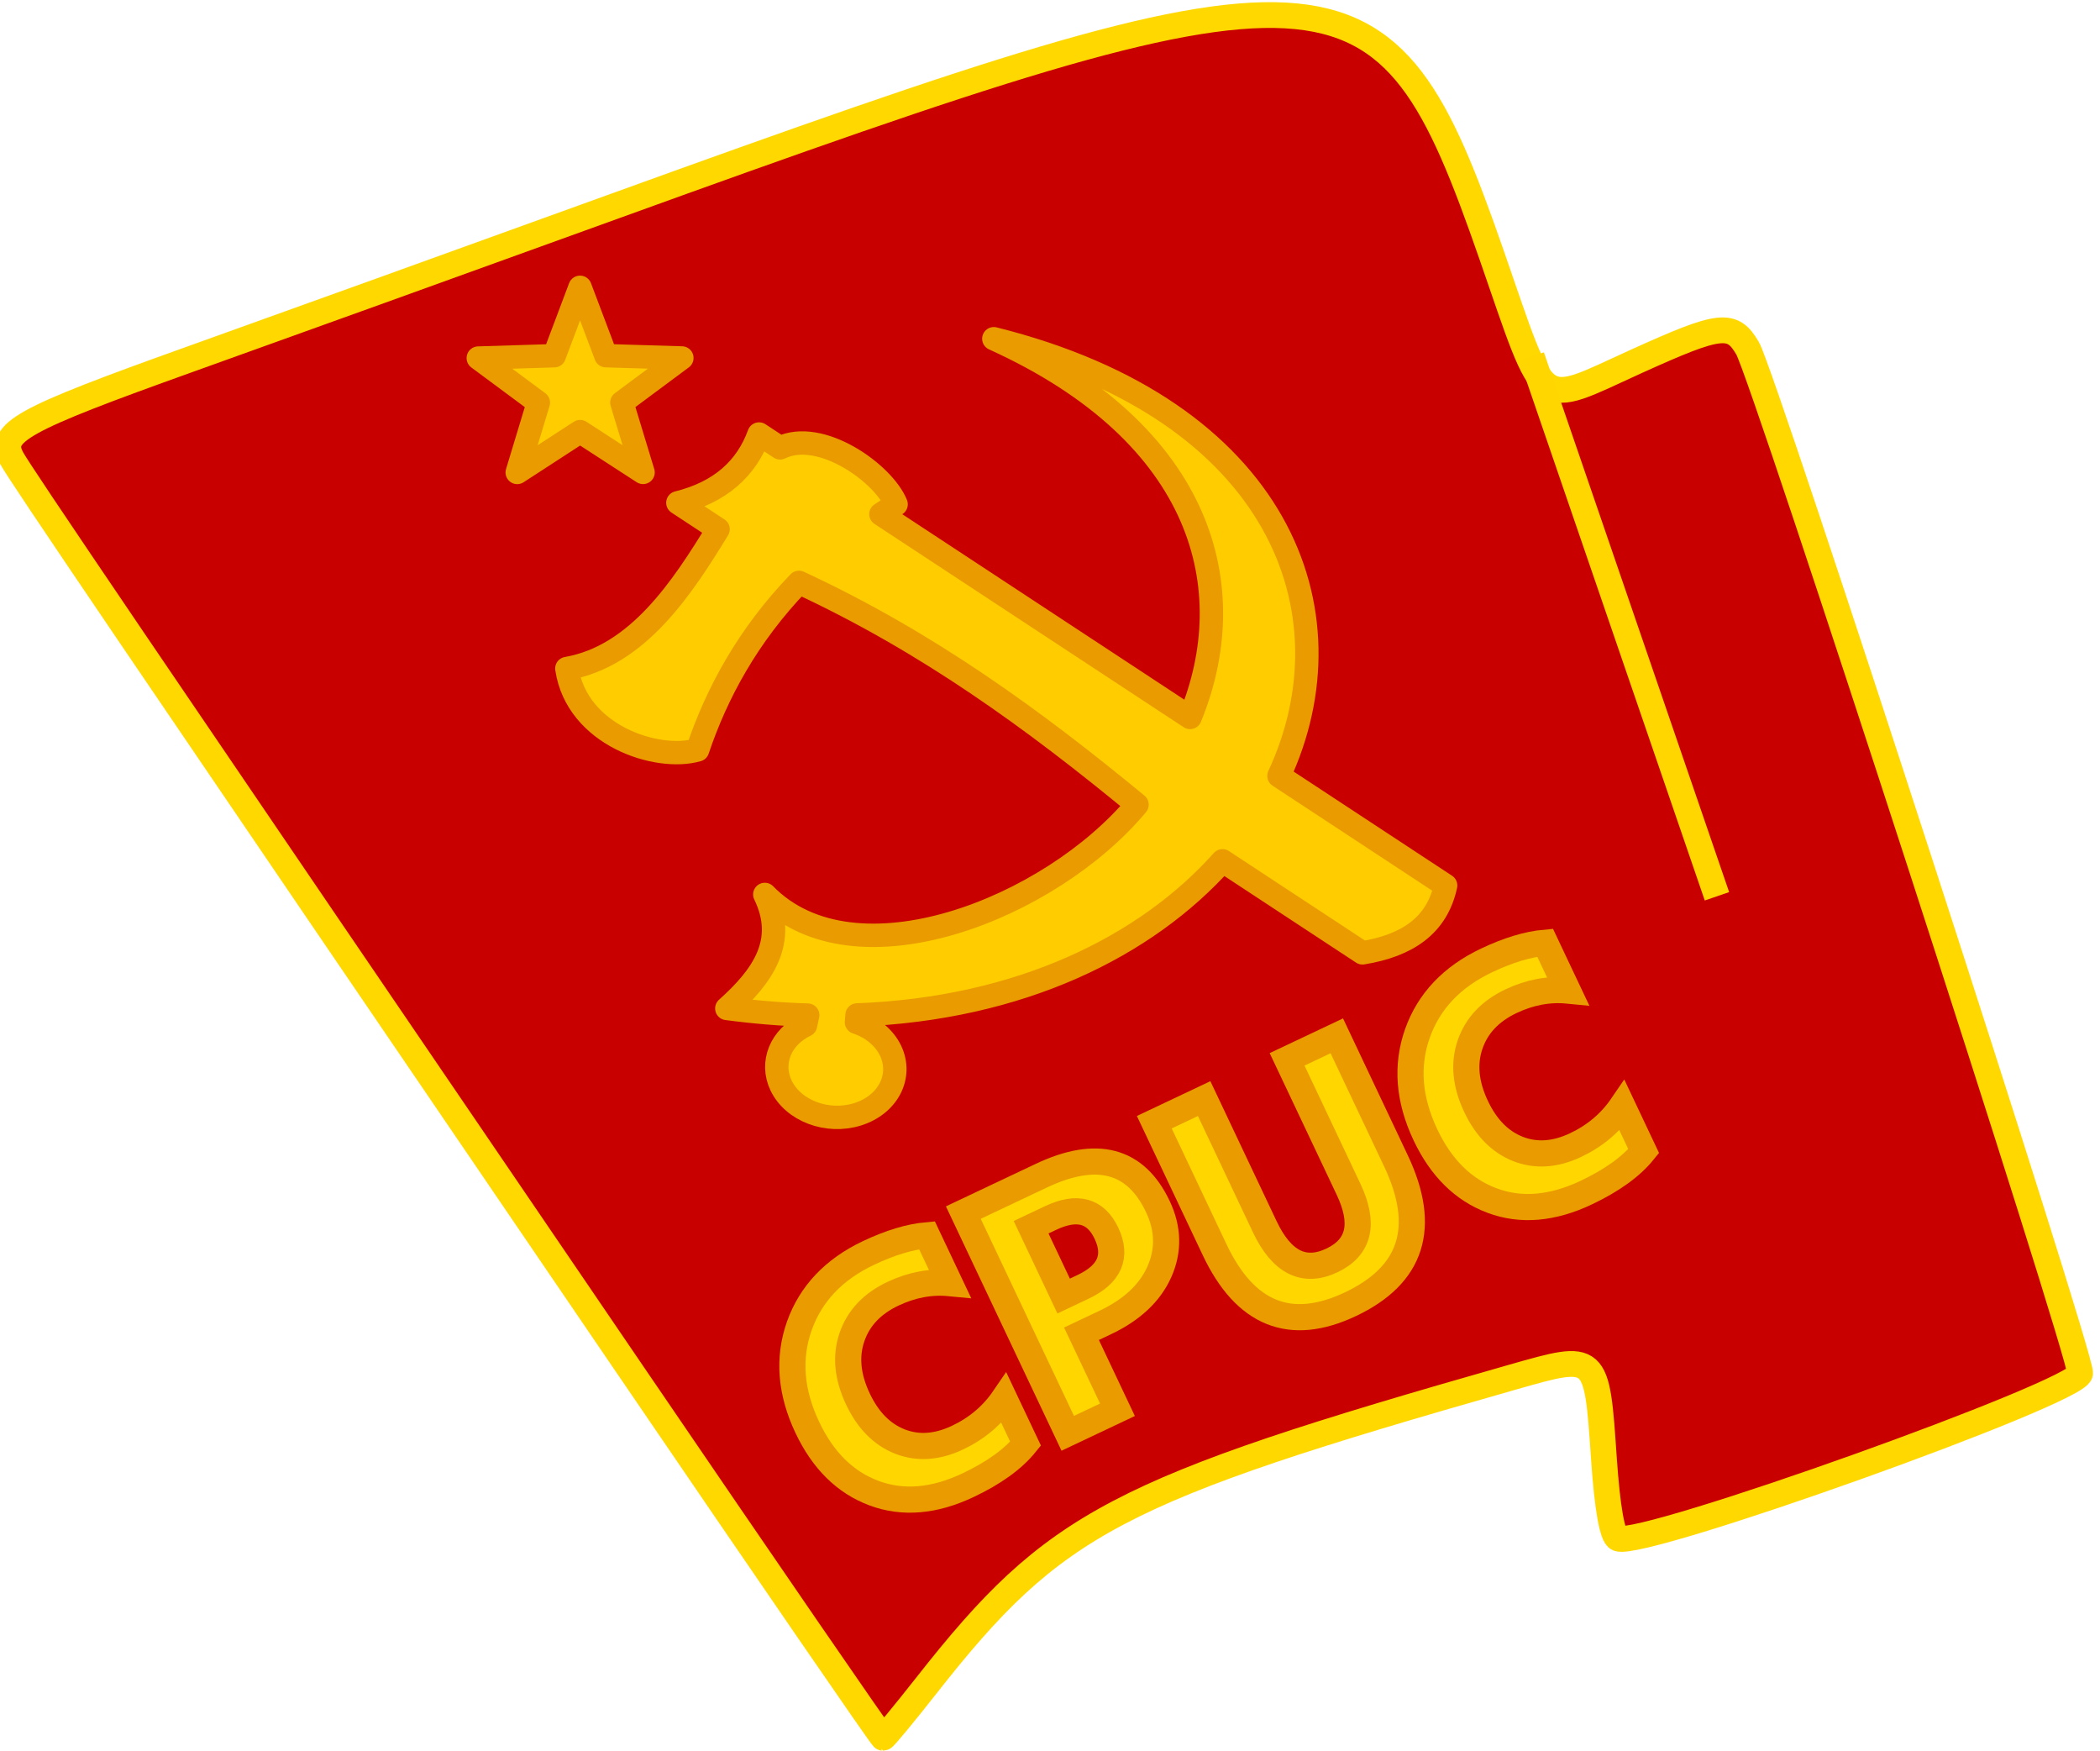
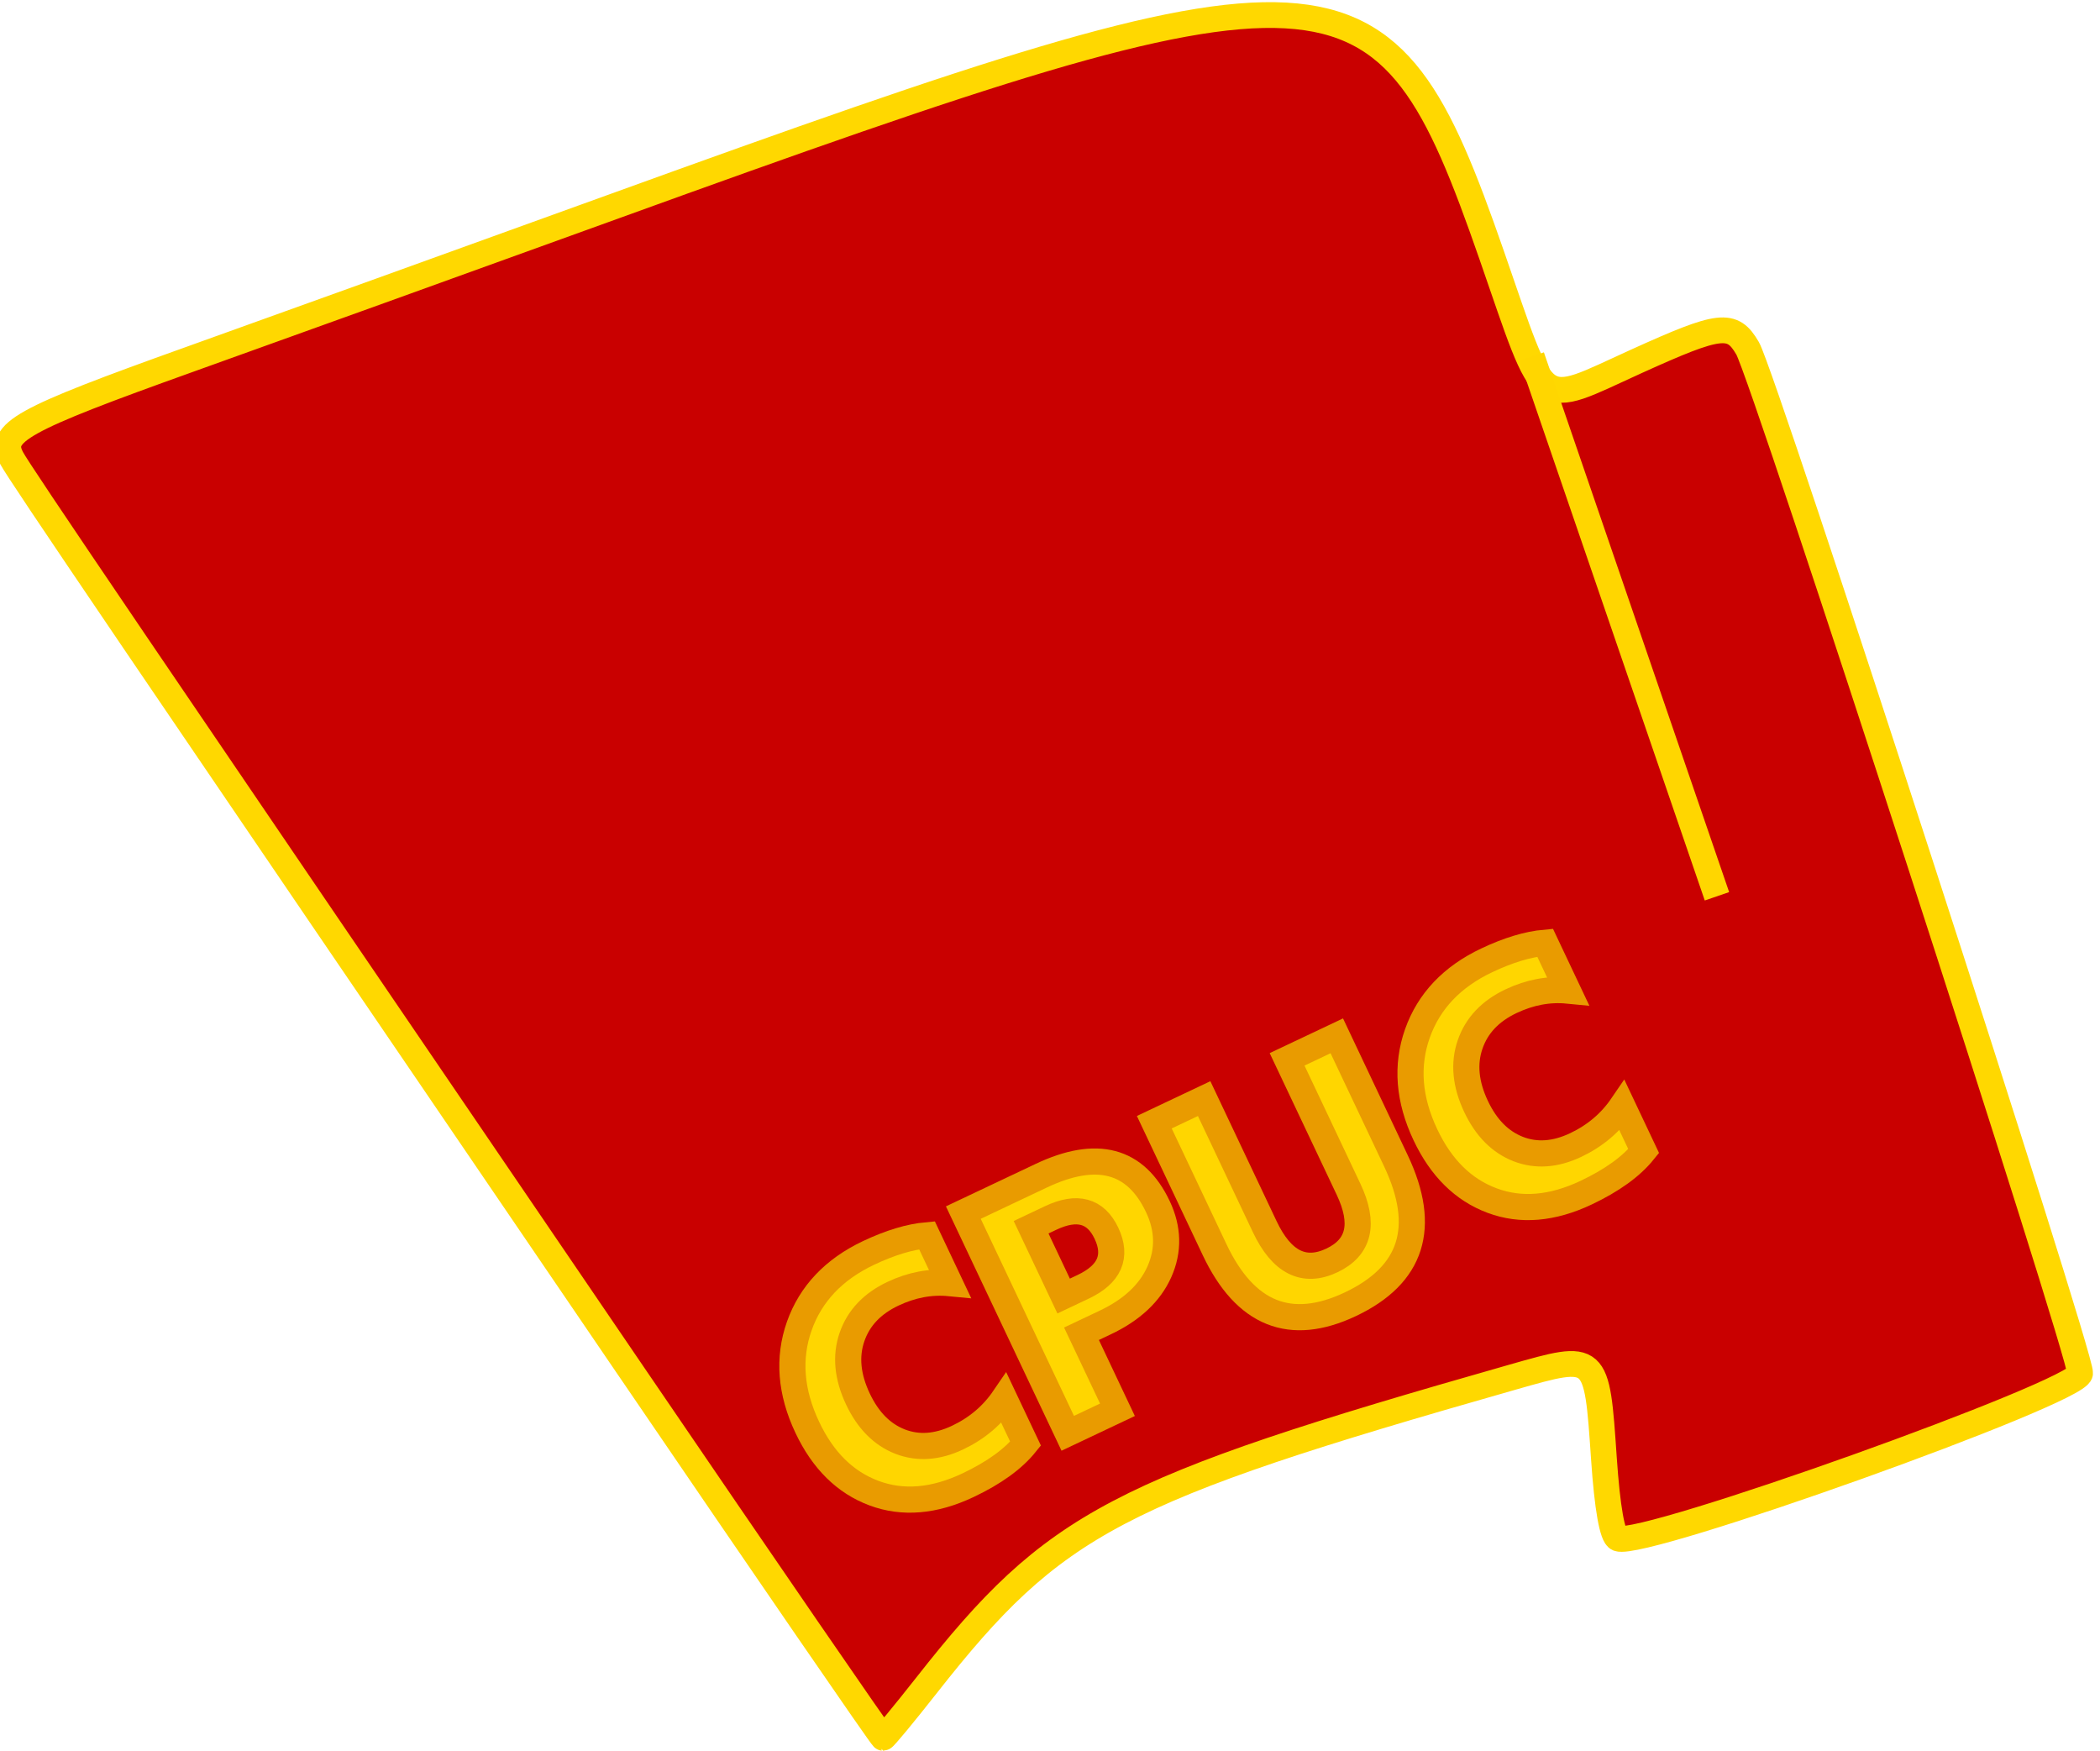
<svg xmlns="http://www.w3.org/2000/svg" xmlns:ns1="http://www.inkscape.org/namespaces/inkscape" xmlns:ns2="http://sodipodi.sourceforge.net/DTD/sodipodi-0.dtd" xmlns:xlink="http://www.w3.org/1999/xlink" width="318.361mm" height="265.332mm" viewBox="0 0 1128.05 940.151" id="svg131966" version="1.1" ns1:version="1.1.2 (b8e25be833, 2022-02-05)" ns2:docname="CPUC logo.svg">
  <defs id="defs131968">
    <ns1:perspective id="perspective851" ns1:persp3d-origin="471.00002 : 557.15114 : 1" ns1:vp_z="942.00003 : 665.65114 : 1" ns1:vp_y="0 : 999.99996 : 0" ns1:vp_x="0 : 665.65115 : 1" ns2:type="inkscape:persp3d" />
    <ns1:perspective id="perspective17" ns1:persp3d-origin="370.50001 : 613.48447 : 1" ns1:vp_z="741.00002 : 750.15113 : 1" ns1:vp_y="0 : 999.99995 : 0" ns1:vp_x="0 : 750.15113 : 1" ns2:type="inkscape:persp3d" />
    <clipPath clipPathUnits="userSpaceOnUse" id="clipPath27319">
      <path ns2:nodetypes="cccccc" id="path27321" d="M -7.367,1191.681 V 463.034 h 343.66 c 203.11,13.361 357.326,136.733 467.639,358.886 -123.3,262.053 -291.097,341.663 -471.989,367.586 z" style="fill:none;fill-rule:evenodd;stroke:#000000;stroke-width:3;stroke-linecap:butt;stroke-linejoin:miter;stroke-miterlimit:4;stroke-dasharray:none;stroke-opacity:1" ns1:connector-curvature="0" />
    </clipPath>
    <linearGradient id="linearGradient4973">
      <stop offset="0" style="stop-color:#d2d2d2;stop-opacity:1" id="stop4975" />
      <stop offset="0.5" style="stop-color:#ebebeb;stop-opacity:1" id="stop4981" />
      <stop offset="1" style="stop-color:#cfcfcf;stop-opacity:1" id="stop4977" />
    </linearGradient>
    <linearGradient id="linearGradient4380">
      <stop offset="0" style="stop-color:#5e2a2a;stop-opacity:1" id="stop4382" />
      <stop offset="0.5" style="stop-color:#864949;stop-opacity:1" id="stop4388" />
      <stop offset="1" style="stop-color:#5e2a2a;stop-opacity:1" id="stop4384" />
    </linearGradient>
    <linearGradient id="linearGradient4293">
      <stop offset="0" style="stop-color:#d1b948;stop-opacity:1" id="stop4295" />
      <stop offset="0.5" style="stop-color:#f6e078;stop-opacity:1" id="stop4301" />
      <stop offset="1" style="stop-color:#d1b948;stop-opacity:1" id="stop4297" />
    </linearGradient>
    <linearGradient gradientUnits="userSpaceOnUse" xlink:href="#linearGradient4380" id="linearGradient6651" y2="971.965" x2="26.711" y1="971.965" x1="7.231" />
    <linearGradient gradientUnits="userSpaceOnUse" xlink:href="#linearGradient4973" id="linearGradient6653" y2="399.094" x2="51.564" y1="399.094" x1="-17.657" />
    <linearGradient gradientUnits="userSpaceOnUse" xlink:href="#linearGradient4293" id="linearGradient6655" y2="47.735" x2="183.14" y1="47.735" x1="160.849" />
    <linearGradient gradientUnits="userSpaceOnUse" xlink:href="#linearGradient4380" id="linearGradient6657" y2="971.84" x2="26.715" y1="971.84" x1="7.226" />
    <linearGradient gradientTransform="matrix(0.518,0,0,0.518,1740.677,103.698)" gradientUnits="userSpaceOnUse" xlink:href="#linearGradient4293" id="linearGradient4971" y2="1472.279" x2="17.115" y1="1645.963" x1="17.282" />
    <linearGradient gradientUnits="userSpaceOnUse" xlink:href="#linearGradient4293" id="linearGradient5606" y2="645.022" x2="345.516" y1="592.506" x1="344.78" />
    <linearGradient id="linearGradient5291">
      <stop offset="0" style="stop-color:#00b000;stop-opacity:1" id="stop5293" />
      <stop offset="1" style="stop-color:#00b000;stop-opacity:0" id="stop5295" />
    </linearGradient>
    <linearGradient id="linearGradient5177">
      <stop offset="0" style="stop-color:#f8e69d;stop-opacity:1" id="stop5179" />
      <stop offset="0.265" style="stop-color:#ffdf5d;stop-opacity:1" id="stop5187" />
      <stop offset="1" style="stop-color:#d7be5b;stop-opacity:1" id="stop5181" />
    </linearGradient>
    <linearGradient gradientTransform="translate(478.812,35.219)" gradientUnits="userSpaceOnUse" xlink:href="#linearGradient5291" id="linearGradient6714" y2="827.134" x2="136.938" y1="820.384" x1="136.94" />
    <linearGradient gradientUnits="userSpaceOnUse" xlink:href="#linearGradient5177" id="linearGradient6722" y2="805.906" x2="1461.812" y1="759.237" x1="279.558" gradientTransform="translate(1274.277,247.397)" />
    <marker orient="auto" markerHeight="3" markerWidth="4" markerUnits="strokeWidth" refY="5" refX="0" viewBox="0 0 10 10" id="ArrowEnd">
      <path ns1:connector-curvature="0" id="path7" d="M 0,0 10,5 0,10 Z" />
    </marker>
    <marker orient="auto" markerHeight="3" markerWidth="4" markerUnits="strokeWidth" refY="5" refX="10" viewBox="0 0 10 10" id="ArrowStart">
      <path ns1:connector-curvature="0" id="path10" d="M 10,0 0,5 10,10 Z" />
    </marker>
    <radialGradient gradientTransform="matrix(0.54,0,0,0.514,13.686,-69.593)" gradientUnits="userSpaceOnUse" xlink:href="#linearGradient2762" id="radialGradient1888" fy="242.587" fx="80" r="97.352" cy="242.587" cx="80" />
    <radialGradient gradientTransform="matrix(1,0,0,0.951,0,11.873)" gradientUnits="userSpaceOnUse" xlink:href="#linearGradient2762" id="radialGradient4659" fy="242.587" fx="80" r="97.352" cy="242.587" cx="80" />
    <linearGradient id="linearGradient2762">
      <stop id="stop2764" offset="0" style="stop-color:#fc0;stop-opacity:1" />
      <stop id="stop2766" offset="1" style="stop-color:#ff6e00;stop-opacity:1" />
    </linearGradient>
    <radialGradient gradientTransform="matrix(0.54,0,0,0.514,76.467,-215.653)" gradientUnits="userSpaceOnUse" xlink:href="#linearGradient2762" id="radialGradient2075" fy="242.587" fx="80" r="97.352" cy="242.587" cx="80" />
    <radialGradient gradientTransform="matrix(0.54,0,0,0.514,13.686,-69.593)" gradientUnits="userSpaceOnUse" xlink:href="#linearGradient2762" id="radialGradient2095" fy="242.587" fx="80" r="97.352" cy="242.587" cx="80" />
    <radialGradient gradientTransform="matrix(0.54,0,0,0.514,703.459,-162.585)" gradientUnits="userSpaceOnUse" xlink:href="#linearGradient2762" id="radialGradient2131" fy="242.587" fx="80" r="97.352" cy="242.587" cx="80" />
    <radialGradient gradientTransform="matrix(0.54,0,0,0.514,118.992,-69.593)" gradientUnits="userSpaceOnUse" xlink:href="#linearGradient2762" id="radialGradient2135" fy="242.587" fx="80" r="97.352" cy="242.587" cx="80" />
    <clipPath id="clip0">
      <rect y="0" x="0" width="331" height="331" id="rect5531" />
    </clipPath>
    <radialGradient gradientTransform="translate(-378.129,-11.571)" gradientUnits="userSpaceOnUse" r="100.3" cy="241.497" cx="286.246" id="SVGID_1_">
      <stop id="stop4017" stop-color="#DED6C8" offset="0.225" />
      <stop id="stop4019" stop-color="#F9F0E1" offset="0.791" />
    </radialGradient>
    <radialGradient gradientUnits="userSpaceOnUse" r="100.3" cy="241.497" cx="286.246" id="SVGID_1_-1" gradientTransform="translate(-554.146,-306.825)">
      <stop id="stop5192" stop-color="#DED6C8" offset="0.225" />
      <stop id="stop5194" stop-color="#F9F0E1" offset="0.791" />
    </radialGradient>
  </defs>
  <ns2:namedview id="base" pagecolor="#ffffff" bordercolor="#666666" borderopacity="1.0" ns1:pageopacity="0.0" ns1:pageshadow="2" ns1:zoom="0.49497475" ns1:cx="555.5839" ns1:cy="593.9697" ns1:document-units="px" ns1:current-layer="g6323" showgrid="false" fit-margin-top="0" fit-margin-left="0" fit-margin-right="0" fit-margin-bottom="0" ns1:window-width="1920" ns1:window-height="986" ns1:window-x="-11" ns1:window-y="-11" ns1:window-maximized="1" ns1:snap-global="false" ns1:pagecheckerboard="0" />
  <g ns1:label="Layer 1" ns1:groupmode="layer" id="layer1" transform="translate(-2318.228,656.262)">
    <g id="g146760" transform="translate(43.286,224.005)">
      <g id="g153910" transform="matrix(0.171,0,0,0.171,263.257,99.723)">
        <g transform="translate(697.657,208.469)" id="layer1-8" ns1:label="Layer 1">
          <g transform="translate(-694.971,-205.637)" id="g55117" />
        </g>
        <g transform="translate(2.686,2.832)" ns1:label="Layer 2" id="layer9">
          <g id="g74825">
            <g transform="matrix(5.841,0,0,5.841,3827.368,-3150.697)" id="g3698">
-               <path ns1:connector-curvature="0" id="path14" d="M -2512.502,2316.568 Z" style="fill:#000000;stroke:none" />
              <g transform="translate(-433.335,-1376.202)" id="layer1-3" ns1:label="Layer 1">
                <g id="g164236" transform="translate(-234.355,80.812)">
                  <g id="g6013" transform="translate(1020,1009.505)">
                    <g id="g6323">
                      <path id="path2995" d="M 1344.459,579.457 C 1074.693,183.649 1016.777,98.304 1012.375,90.095 c -7.498,-13.981 4.108,-20.435 95.766,-53.252 47.396,-16.97 150.575,-54.161 229.287,-82.647 390.474,-141.314 412.879,-140.06 470.757,26.355 30.025,86.329 23.927,81.854 78.093,57.314 45.027,-20.4 51.4,-21.138 59.658,-6.908 8.78,15.129 179.834,542.291 178.812,551.071 -1.207,10.369 -235.041,93.981 -248.461,88.842 -3.133,-1.2 -5.813,-16.31 -7.642,-43.086 -3.889,-56.945 -3.562,-56.655 -49.243,-43.642 -213.272,60.754 -246.173,78.046 -314.935,165.521 -12.265,15.602 -22.832,28.367 -23.484,28.367 -0.652,0 -62.087,-89.357 -136.523,-198.572 z" style="fill:#c90000;fill-opacity:1;stroke:#ffd800;stroke-width:13.856;stroke-miterlimit:4;stroke-dasharray:none;stroke-opacity:1" />
-                       <path id="rect5145" style="opacity:1;fill:#ffcc00;fill-opacity:1;stroke:#e99b00;stroke-width:12.569;stroke-linecap:round;stroke-linejoin:round;stroke-miterlimit:4;stroke-dasharray:none;stroke-dashoffset:0;stroke-opacity:1" d="m 1318.002,-1.871 -13.855,36.777 -40.875,1.267 32.315,23.955 -11.371,37.547 33.825,-21.967 33.85,21.938 -11.41,-37.538 32.29,-23.989 -40.879,-1.228 z m 222.536,27.648 c 113.917,51.679 133.795,134.988 105.548,203.628 L 1479.811,120.091 c 2.66,-1.786 5.384,-3.555 8.17,-5.301 -6.644,-16.561 -40.681,-41.007 -62.384,-30.342 l -11.322,-7.444 c -6.8,18.668 -20.934,31.337 -43.661,36.977 l 21.636,14.221 c -19.159,31.295 -43.176,68.244 -81.345,74.89 5.332,35.933 48.486,50.062 70.31,43.769 10.179,-30.243 26.901,-61.426 54.516,-90.08 69.462,32.207 126.891,74.222 181.821,119.501 -46.565,55.867 -151.823,97.771 -200.184,48.285 12.244,25.225 -1.102,44.012 -20.433,61.293 14.954,1.989 29.464,3.167 43.511,3.595 l -1.155,5.378 c -13.39,6.423 -18.993,20.129 -13.222,32.344 6.497,13.731 24.962,20.71 41.245,15.59 16.283,-5.12 24.216,-20.401 17.719,-34.132 -3.325,-6.995 -9.994,-12.561 -18.367,-15.332 l 0.307,-3.936 c 87.985,-3.321 155.482,-36.939 196.545,-82.875 l 75.284,49.483 c 24.008,-3.932 40.055,-14.59 44.719,-36.217 l -89.647,-58.935 c 41.206,-88.528 -0.04,-196.736 -153.336,-235.047 z" />
                      <path id="path3895" d="m 1829.818,35.342 99.62,290.218" style="fill:#ffd600;fill-opacity:1;stroke:#ffd600;stroke-width:13.856;stroke-linecap:butt;stroke-linejoin:miter;stroke-miterlimit:4;stroke-dasharray:none;stroke-opacity:1" />
                      <g aria-label="CPUC" transform="rotate(-25.323)" id="text93703" style="font-weight:bold;font-size:187.5px;font-family:Ebrima;-inkscape-font-specification:'Ebrima Bold';fill:#ffd600;stroke:#ffd800;stroke-width:0.266;stroke-linecap:round;paint-order:stroke fill markers">
                        <path d="m 1142.807,1226.525 q -14.374,6.958 -37.537,6.958 -30.212,0 -47.516,-17.761 -17.303,-17.761 -17.303,-47.333 0,-31.494 19.409,-51.086 19.501,-19.592 50.537,-19.592 19.226,0 32.41,4.852 v 28.473 q -13.184,-7.874 -30.029,-7.874 -18.494,0 -29.846,11.627 -11.352,11.627 -11.352,31.494 0,19.043 10.712,30.395 10.712,11.261 28.839,11.261 17.303,0 31.677,-8.423 z" id="path99634" style="stroke:#e99b00;stroke-opacity:1;stroke-width:14.062;stroke-miterlimit:4;stroke-dasharray:none" />
                        <path d="m 1195.267,1185.967 v 45.227 h -29.572 v -131.287 h 46.326 q 49.621,0 49.621,41.84 0,19.775 -14.282,32.044 -14.191,12.177 -37.994,12.177 z m 0,-63.355 v 40.924 h 11.627 q 23.621,0 23.621,-20.691 0,-20.233 -23.621,-20.233 z" id="path99636" style="stroke:#e99b00;stroke-opacity:1;stroke-width:14.062;stroke-miterlimit:4;stroke-dasharray:none" />
                        <path d="m 1387.894,1174.34 q 0,59.143 -55.115,59.143 -53.467,0 -53.467,-57.77 v -75.806 h 29.663 v 76.172 q 0,31.86 24.902,31.86 24.445,0 24.445,-30.762 v -77.27 h 29.572 z" id="path99638" style="stroke:#e99b00;stroke-opacity:1;stroke-width:14.062;stroke-miterlimit:4;stroke-dasharray:none" />
                        <path d="m 1510.575,1226.525 q -14.374,6.958 -37.537,6.958 -30.212,0 -47.516,-17.761 -17.303,-17.761 -17.303,-47.333 0,-31.494 19.409,-51.086 19.501,-19.592 50.537,-19.592 19.226,0 32.41,4.852 v 28.473 q -13.184,-7.874 -30.029,-7.874 -18.494,0 -29.846,11.627 -11.352,11.627 -11.352,31.494 0,19.043 10.712,30.395 10.712,11.261 28.839,11.261 17.303,0 31.677,-8.423 z" id="path99640" style="stroke:#e99b00;stroke-opacity:1;stroke-width:14.062;stroke-miterlimit:4;stroke-dasharray:none" />
                      </g>
                    </g>
                  </g>
                </g>
              </g>
            </g>
          </g>
        </g>
      </g>
    </g>
  </g>
</svg>